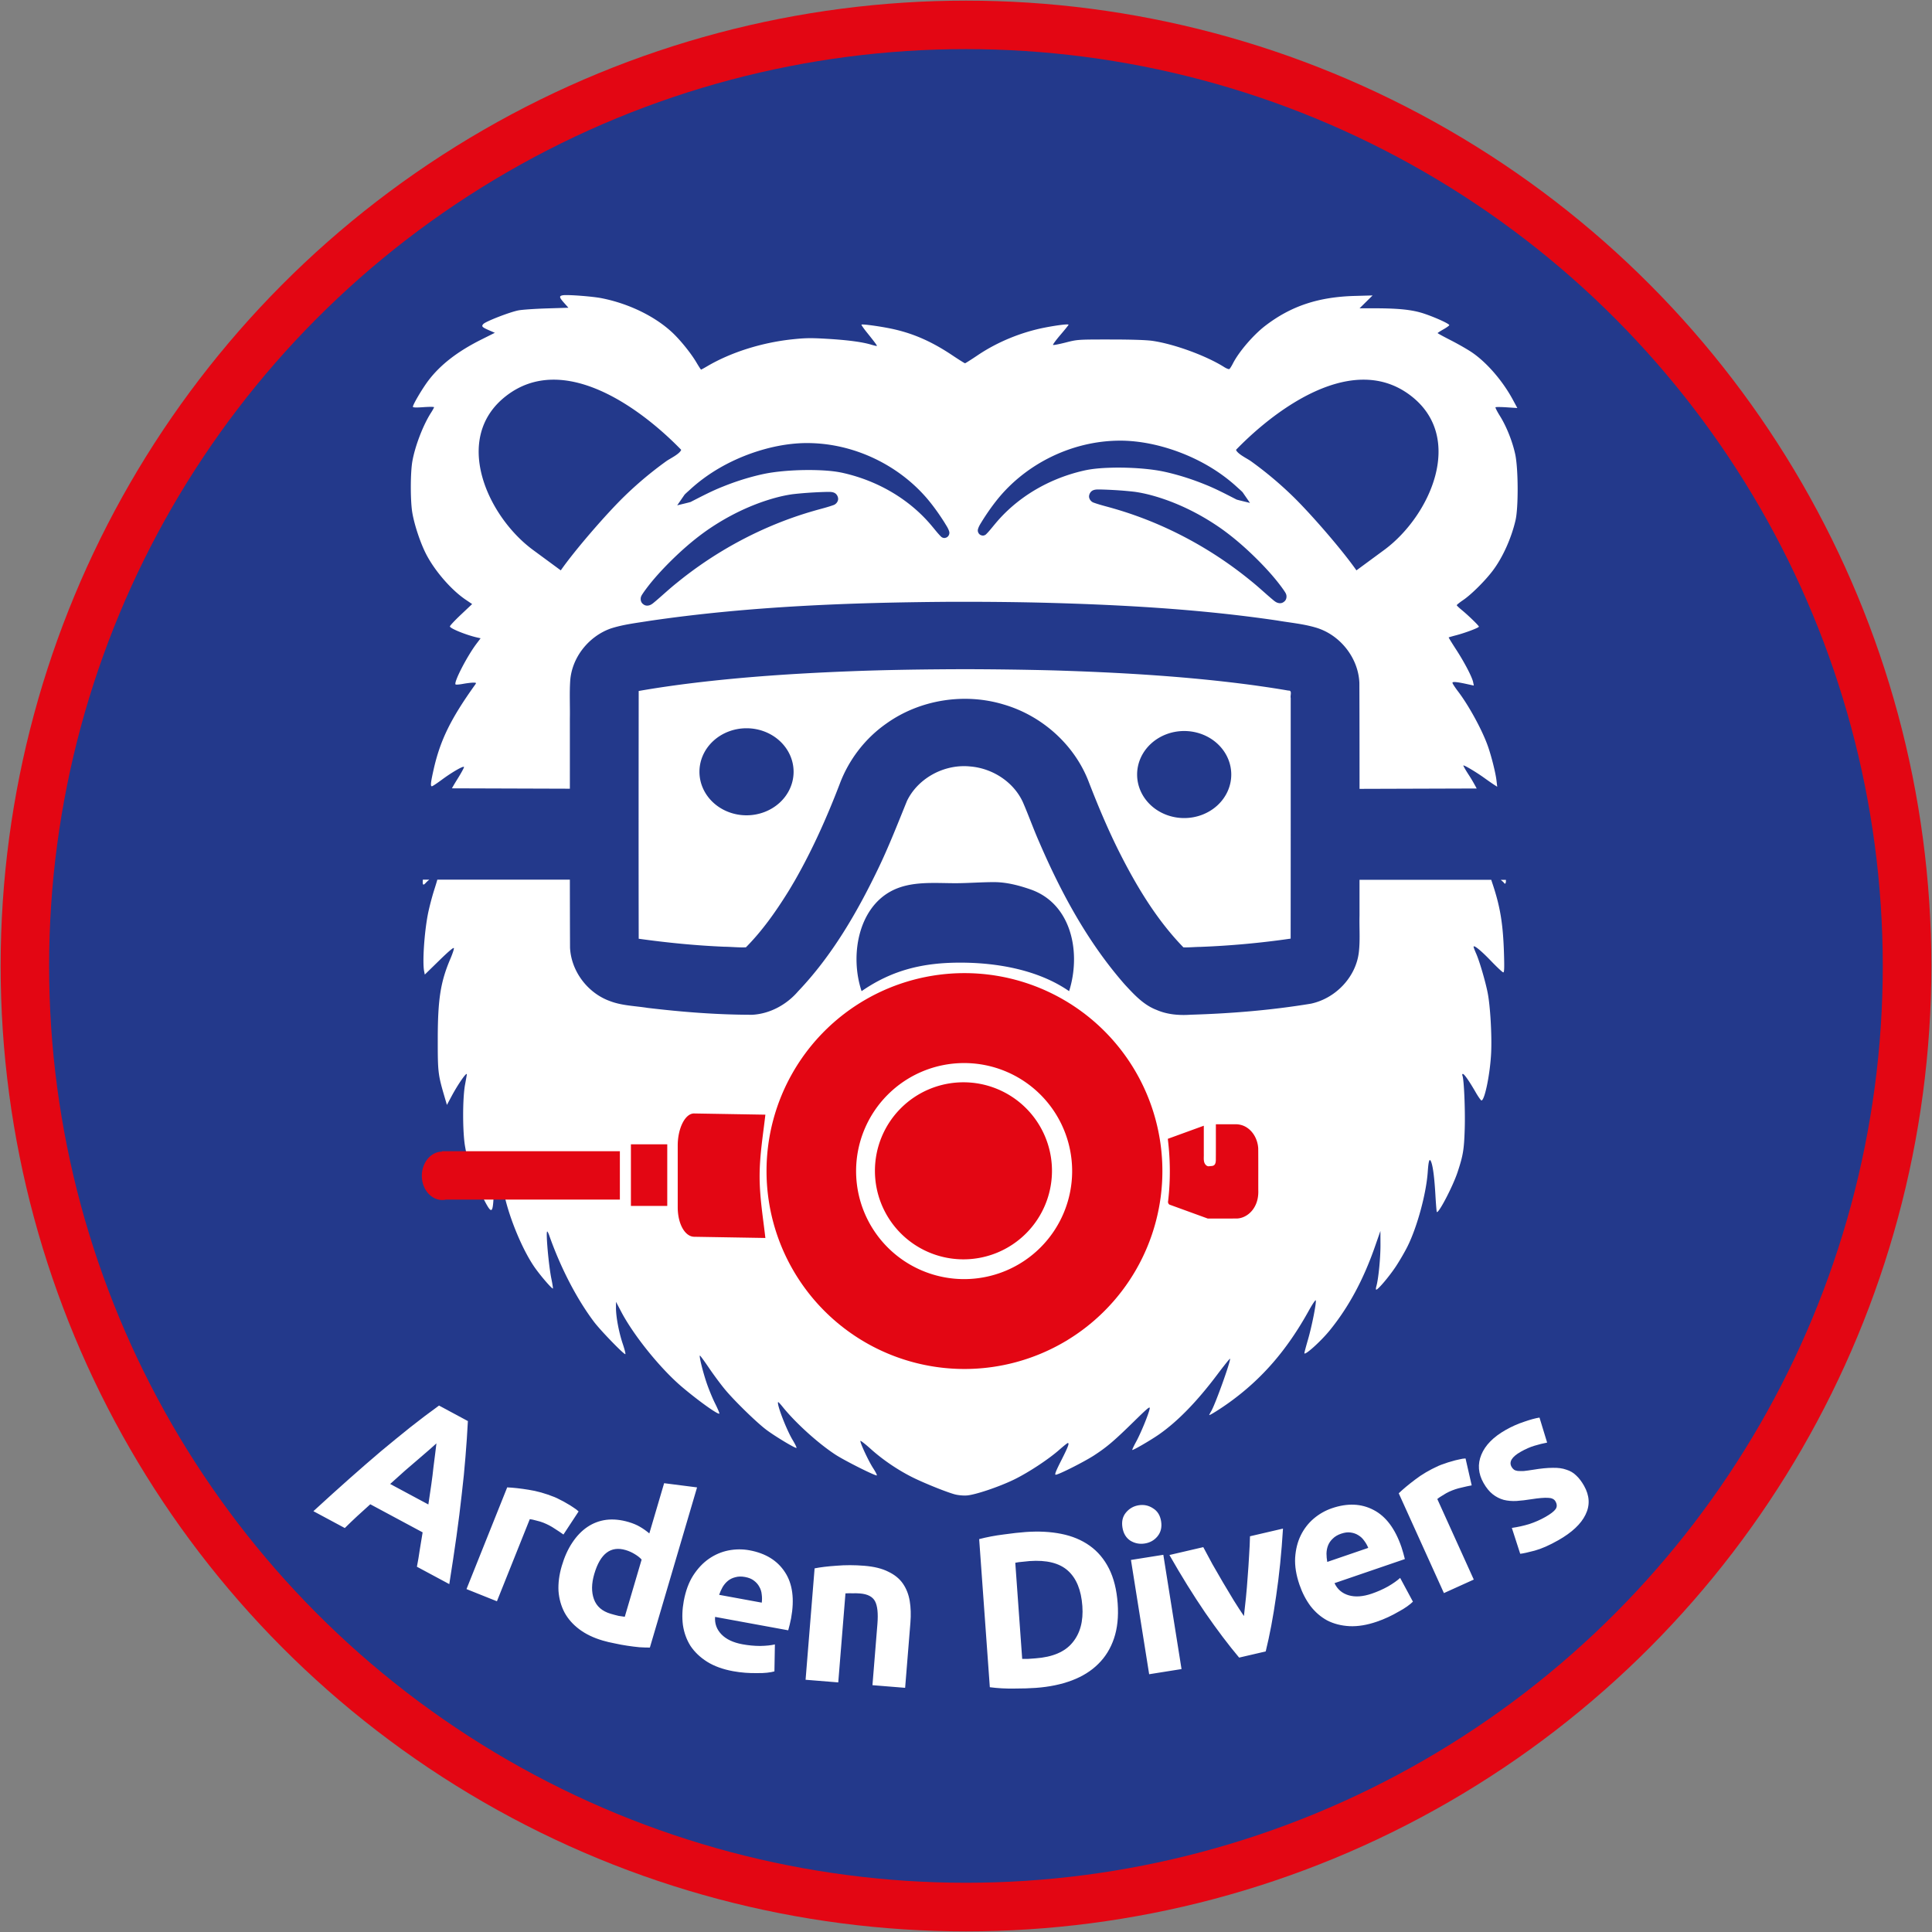
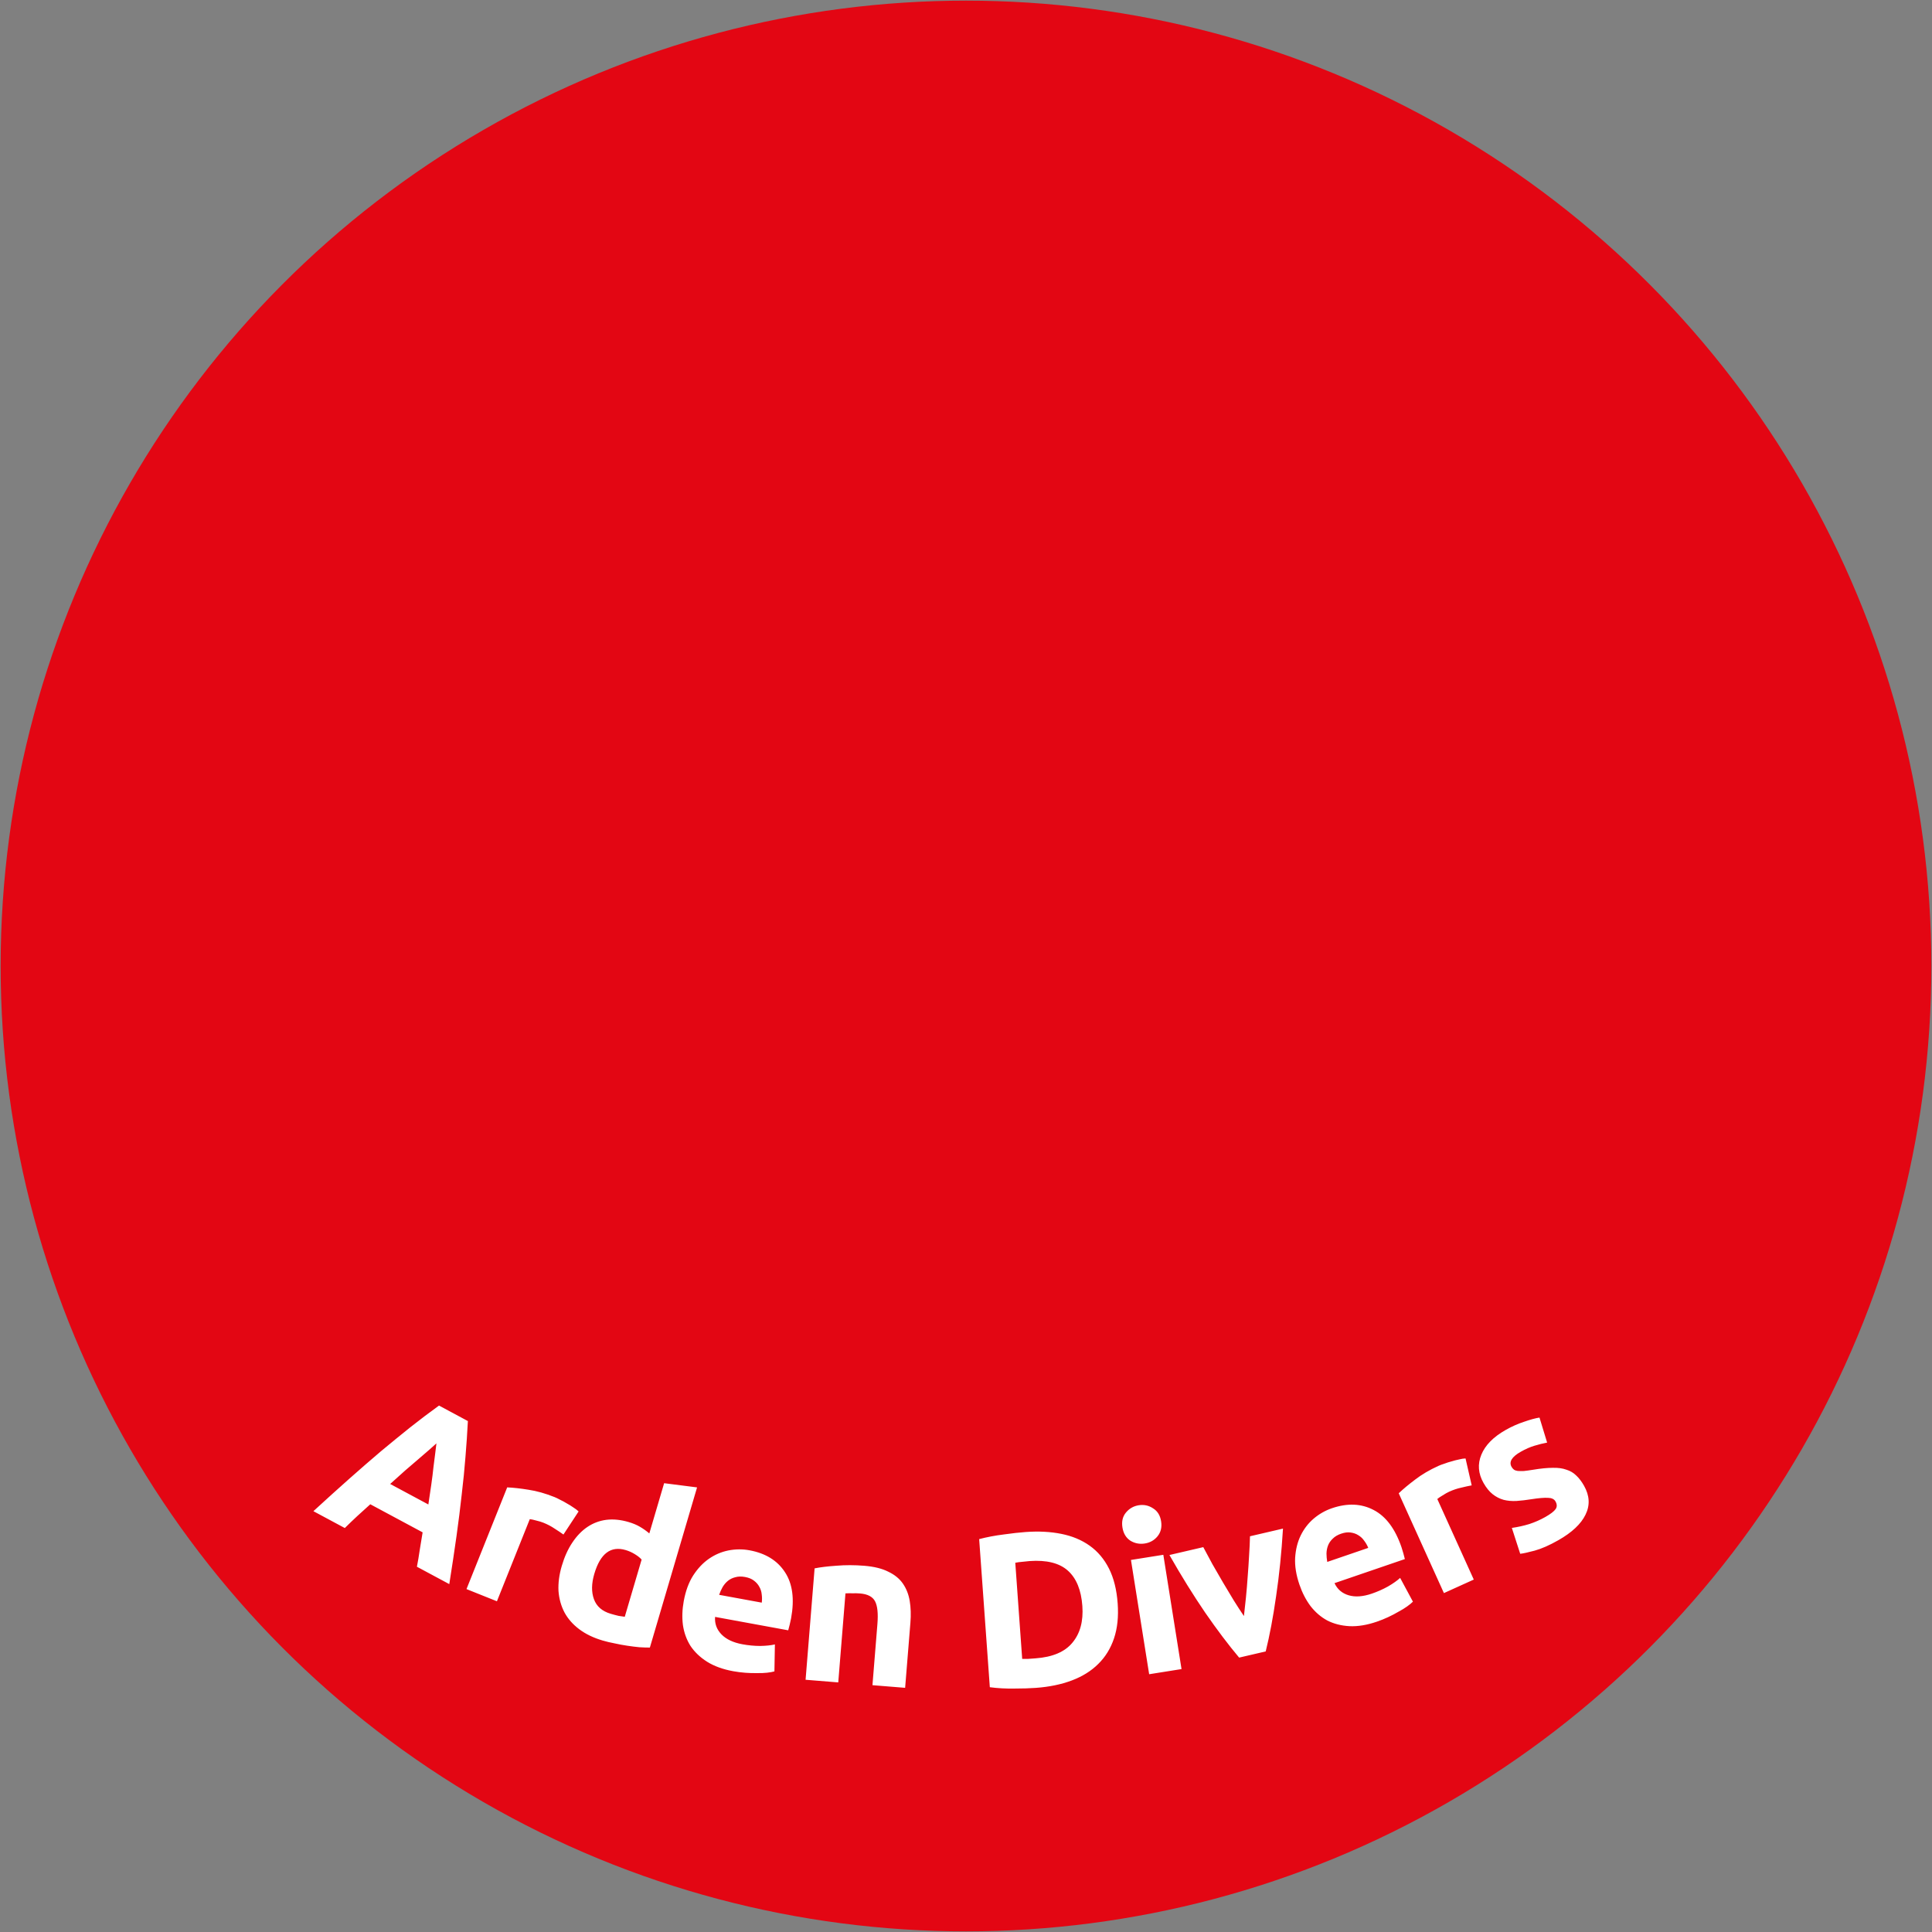
<svg xmlns="http://www.w3.org/2000/svg" xmlns:ns1="http://sodipodi.sourceforge.net/DTD/sodipodi-0.dtd" xmlns:ns2="http://www.inkscape.org/namespaces/inkscape" version="1.1" x="0px" y="0px" viewBox="0 0 1593.201 1593.201" xml:space="preserve" id="svg5" ns1:docname="logo-circle-curves.svg" ns2:version="1.4.1 (1:1.4.1+202503302257+93de688d07)" width="1593.201" height="1593.201" ns2:export-filename="logo11b-trans.png" ns2:export-xdpi="60.37672" ns2:export-ydpi="60.37672">
  <rect x="0" y="0" width="1593.201" height="1593.201" fill="#808080" stroke="none" />
  <defs id="defs5" />
  <ns1:namedview id="namedview5" pagecolor="#ffffff" bordercolor="#666666" borderopacity="1.0" ns2:showpageshadow="2" ns2:pageopacity="0.0" ns2:pagecheckerboard="0" ns2:deskcolor="#d1d1d1" ns2:zoom="0.5" ns2:cx="685" ns2:cy="790" ns2:window-width="1920" ns2:window-height="1042" ns2:window-x="0" ns2:window-y="0" ns2:window-maximized="1" ns2:current-layer="svg5" ns2:export-bgcolor="#ffffff00" showguides="true" />
  <circle style="display:inline;fill:#e30613;stroke:none;stroke-width:1.053;stroke-linecap:square;stroke-dasharray:none" id="circle7" cx="796.601" cy="796.601" r="796.074" ns2:label="outer-circle" />
-   <circle style="display:inline;fill:#23398b;stroke:none;stroke-width:1;stroke-linecap:square;stroke-dasharray:none" id="path7" cx="796.551" cy="796.551" r="756.051" ns2:label="inner-circle" />
-   <path id="path35-3" style="fill:#ffffff;fill-opacity:1;stroke:none;stroke-width:1.308;stroke-dasharray:none" ns2:label="head" d="m 464.025,243.508 v 0.002 c -3.118,0.596 -2.904,1.71 1.223,6.344 l 3.494,3.926 -17.689,0.547 c -9.73,0.301 -20.242,1.018 -23.359,1.592 -6.972,1.283 -27.151,9.097 -29.125,11.277 -1.764,1.949 -1.08,2.658 5.172,5.365 l 4.33,1.875 -11.238,5.619 c -19.654,9.83 -33.879,20.881 -43.736,33.979 -4.923,6.541 -12.611,19.582 -12.611,21.391 0,0.669 2.607,0.768 8.721,0.33 4.796,-0.343 8.721,-0.322 8.721,0.047 0,0.369 -1.161,2.482 -2.58,4.693 -6.473,10.088 -13.14,27.501 -15.324,40.029 -1.636,9.384 -1.668,32.188 -0.059,42.002 1.632,9.951 6.588,24.926 11.318,34.195 7.079,13.874 20.766,29.706 32.602,37.715 l 5.461,3.697 -9.168,8.652 c -5.043,4.758 -9.168,9.157 -9.168,9.773 0,1.682 13.711,7.22 22.904,9.252 l 2.412,0.533 -3.436,4.559 c -7.856,10.426 -18.867,31.844 -17.219,33.492 0.319,0.319 3.074,0.121 6.125,-0.441 3.051,-0.562 6.825,-1.021 8.387,-1.021 2.633,0 2.754,0.122 1.645,1.67 -20.157,28.131 -28.851,45.906 -34.266,70.049 -2.434,10.85 -2.726,13.744 -1.389,13.744 0.474,0 4.181,-2.451 8.24,-5.449 8.378,-6.188 17.598,-11.496 18.217,-10.488 0.229,0.372 -2.29,4.993 -5.596,10.27 -1.504,2.401 -2.965,4.858 -4.379,7.357 l 97.277,0.314 c 0.009,-19.203 0.015,-38.405 0,-57.607 0.203,-10.428 -0.402,-20.885 0.277,-31.293 1.31,-19.268 15.127,-36.628 33.25,-43.154 10.558,-3.451 21.702,-4.658 32.635,-6.436 82.198,-12.013 165.408,-15.104 248.393,-15.645 h 0.002 c 23.929,-0.052 47.859,0.109 71.781,0.648 65.826,1.638 131.752,5.153 196.941,14.773 10.45,1.794 21.112,2.721 31.316,5.686 20.22,5.674 35.666,24.923 36.467,45.861 0.107,29.097 0.132,58.196 0.133,87.295 l 96.602,-0.305 c -2.153,-4.064 -4.323,-7.809 -6.449,-11.07 -2.656,-4.075 -4.672,-7.585 -4.539,-7.889 0,-0.002 0,-0.008 0.01,-0.01 0.525,-0.525 10.424,5.358 17.16,10.199 3.118,2.24 6.811,4.805 8.209,5.701 l 2.541,1.629 -0.605,-5.158 c -0.758,-6.454 -4.215,-20.198 -7.182,-28.555 -4.654,-13.109 -15.635,-33.236 -24.432,-44.785 -2.583,-3.391 -4.693,-6.633 -4.693,-7.205 0,-1.139 3.58,-0.809 12.516,1.154 l 5.105,1.121 -0.545,-2.738 c -0.851,-4.276 -7.098,-16.272 -14.051,-26.982 -3.488,-5.372 -6.248,-9.868 -6.133,-9.99 0.115,-0.123 2.931,-0.937 6.258,-1.811 7.576,-1.989 18.65,-6.187 18.65,-7.068 0,-0.831 -8.671,-9.254 -14.115,-13.713 -2.248,-1.841 -4.112,-3.627 -4.143,-3.969 -0.031,-0.342 2.361,-2.263 5.316,-4.27 6.754,-4.587 18.193,-15.976 24.516,-24.408 8.097,-10.799 15.153,-26.455 18.629,-41.34 2.467,-10.566 2.306,-42.816 -0.271,-54.592 -2.334,-10.665 -7.236,-22.924 -12.568,-31.434 -2.297,-3.666 -3.941,-6.901 -3.652,-7.189 0.288,-0.288 4.453,-0.265 9.256,0.049 l 8.732,0.57 -3.674,-6.809 c -8.517,-15.79 -21.85,-31.129 -34.221,-39.369 -3.647,-2.429 -11.396,-6.846 -17.223,-9.816 -5.826,-2.97 -10.594,-5.578 -10.594,-5.795 0,-0.217 2.159,-1.615 4.797,-3.104 2.638,-1.489 4.797,-3.047 4.797,-3.463 0,-1.145 -11.601,-6.427 -20.93,-9.531 -9.434,-3.14 -20.431,-4.316 -40.684,-4.35 l -12.34,-0.021 5.363,-5.293 5.363,-5.293 -14.824,0.414 c -29.981,0.838 -52.506,8.358 -73.691,24.602 -9.833,7.54 -21.771,21.449 -26.67,31.076 -1.142,2.244 -2.463,4.318 -2.934,4.609 -0.471,0.291 -2.373,-0.43 -4.229,-1.602 -14.876,-9.391 -41.261,-19.036 -59.203,-21.643 -4.941,-0.718 -17.358,-1.12 -34.727,-1.123 -26.93,-0.007 -27.072,0.007 -36.871,2.504 -5.41,1.38 -10.078,2.27 -10.373,1.975 -0.295,-0.295 2.464,-4.045 6.131,-8.332 3.667,-4.287 6.668,-8.028 6.668,-8.312 0,-0.767 -8.813,0.274 -19.188,2.268 -19.633,3.772 -39.47,11.909 -55.67,22.832 -5.438,3.667 -10.175,6.668 -10.527,6.668 -0.352,0 -5.08,-2.967 -10.506,-6.592 -17.545,-11.723 -33.182,-18.472 -51.275,-22.131 -9.741,-1.97 -23.001,-3.727 -23.6,-3.129 l -0.002,0.002 c -0.205,0.242 1.749,3.076 4.355,6.314 6.689,8.312 8.628,10.934 8.316,11.246 -0.149,0.149 -2.214,-0.316 -4.59,-1.033 -7.347,-2.218 -19.335,-3.817 -36.15,-4.822 -13.474,-0.806 -18.234,-0.743 -28.865,0.389 -25.426,2.706 -50.87,10.766 -70.473,22.324 -2.485,1.465 -4.679,2.664 -4.877,2.664 -0.198,0 -1.918,-2.649 -3.824,-5.887 -4.525,-7.685 -13.455,-18.727 -20.182,-24.955 -14.367,-13.301 -35.883,-23.694 -58.076,-28.053 -7.738,-1.52 -28.479,-3.069 -32.02,-2.393 z m -8.688,69.592 c 39.42,-0.682 81.394,32.042 106.4,57.838 -1.221,3.465 -9.352,7.253 -12.277,9.359 -3.833,2.76 -7.606,5.602 -11.309,8.535 -8.119,6.433 -15.909,13.283 -23.334,20.506 -14.711,14.312 -40.638,44.179 -52.379,61.008 l -23.41,-17.227 c -37.359,-27.892 -66.35,-92.126 -21.537,-126.709 11.85,-9.145 24.706,-13.083 37.846,-13.311 z m 670.332,0 c 13.14,0.227 25.997,4.166 37.848,13.311 44.813,34.583 15.822,98.817 -21.537,126.709 l -23.41,17.227 c -11.741,-16.828 -37.669,-46.696 -52.381,-61.008 -7.425,-7.223 -15.215,-14.073 -23.334,-20.506 -3.702,-2.933 -7.475,-5.775 -11.309,-8.535 -2.926,-2.107 -11.056,-5.894 -12.277,-9.359 25.007,-25.796 66.98,-58.52 106.4,-57.838 z m -200.242,50.283 c 14.944,0.273 29.744,3.396 43.824,8.314 18.687,6.592 36.301,16.569 50.918,30.016 1.506,1.39 3.09,2.717 4.52,4.176 2.036,2.948 4.072,5.897 6.107,8.846 -3.651,-0.946 -7.344,-1.735 -10.977,-2.748 -8.734,-4.454 -17.415,-9.064 -26.553,-12.654 -9.421,-3.809 -19.085,-6.977 -28.998,-9.387 -3.936,-0.97 -7.979,-1.786 -12.055,-2.365 -1.583,-0.228 -2.964,-0.405 -4.549,-0.59 -4.928,-0.558 -9.755,-0.928 -14.703,-1.15 -5.473,-0.243 -11.184,-0.31 -16.641,-0.154 -7.777,0.224 -15.774,0.767 -23.254,2.553 -7.181,1.667 -14.231,3.897 -21.066,6.658 -0.685,0.292 -1.657,0.683 -2.449,1.023 -18.894,8.073 -36.074,20.412 -49.145,36.322 -2.437,2.881 -4.725,5.907 -7.445,8.533 -0.972,0.713 -2.236,1.135 -3.414,0.719 -2.317,-0.451 -3.769,-3.125 -3.002,-5.334 0.769,-2.605 2.403,-4.832 3.764,-7.15 4.342,-6.872 9.057,-13.524 14.295,-19.744 23.195,-27.16 57.88,-44.162 93.568,-45.773 2.416,-0.106 4.836,-0.141 7.254,-0.109 z m -261.611,2 c 2.418,-0.032 4.836,0.003 7.252,0.109 35.688,1.611 70.376,18.613 93.57,45.773 5.238,6.221 9.953,12.872 14.295,19.744 1.361,2.318 2.993,4.545 3.762,7.15 0.767,2.209 -0.683,4.883 -3,5.334 -1.178,0.417 -2.442,-0.006 -3.414,-0.719 -2.72,-2.626 -5.008,-5.652 -7.445,-8.533 -13.071,-15.91 -30.251,-28.249 -49.145,-36.322 -0.793,-0.341 -1.764,-0.731 -2.449,-1.023 -6.836,-2.761 -13.885,-4.991 -21.066,-6.658 -7.48,-1.786 -15.477,-2.329 -23.254,-2.553 -5.457,-0.155 -11.168,-0.089 -16.641,0.154 -4.948,0.223 -9.775,0.592 -14.703,1.15 -1.585,0.185 -2.966,0.362 -4.549,0.59 -4.076,0.579 -8.118,1.396 -12.055,2.365 -9.913,2.41 -19.578,5.578 -29,9.387 -9.138,3.59 -17.817,8.2 -26.551,12.654 -3.633,1.013 -7.325,1.802 -10.977,2.748 2.035,-2.949 4.071,-5.897 6.107,-8.846 1.43,-1.459 3.014,-2.786 4.52,-4.176 14.617,-13.447 32.231,-23.423 50.918,-30.016 14.081,-4.919 28.88,-8.041 43.824,-8.314 z m 241.076,38.266 c 1.124,-0.034 2.261,0.032 3.373,0.018 0.858,0.025 1.716,0.051 2.574,0.076 8.271,0.309 16.541,0.843 24.764,1.799 9.361,1.308 18.489,3.95 27.365,7.152 15.634,5.738 30.453,13.641 44.078,23.205 11.59,8.234 22.213,17.759 32.174,27.885 6.926,7.114 13.557,14.56 19.283,22.686 0.978,1.539 2.268,3.044 2.373,4.947 0.167,1.789 -0.488,3.724 -2.006,4.773 -1.156,1.019 -2.751,1.437 -4.26,1.148 -2.516,-0.354 -4.335,-2.295 -6.225,-3.809 -5.793,-4.945 -11.349,-10.156 -17.311,-14.904 -23.35,-19.04 -49.383,-34.786 -77.094,-46.613 -11.61,-4.946 -23.636,-9.234 -35.814,-12.723 -5.52,-1.626 -11.244,-2.926 -16.686,-4.941 -1.883,-0.85 -3.332,-2.783 -3.416,-4.865 0.051,-2.219 1.402,-4.462 3.531,-5.25 1.061,-0.414 2.171,-0.55 3.295,-0.584 z m -220.541,2 c 1.124,0.034 2.234,0.17 3.295,0.584 2.13,0.788 3.48,3.031 3.531,5.25 -0.084,2.082 -1.533,4.015 -3.416,4.865 -5.442,2.015 -11.165,3.315 -16.686,4.941 -12.178,3.488 -24.204,7.776 -35.814,12.723 -27.711,11.827 -53.743,27.574 -77.094,46.613 -5.962,4.748 -11.518,9.96 -17.311,14.904 -1.89,1.513 -3.709,3.454 -6.225,3.809 -1.508,0.288 -3.104,-0.13 -4.26,-1.148 -1.518,-1.049 -2.174,-2.984 -2.008,-4.773 0.105,-1.903 1.397,-3.408 2.375,-4.947 5.726,-8.126 12.357,-15.571 19.283,-22.686 9.96,-10.126 20.584,-19.651 32.174,-27.885 13.625,-9.564 28.444,-17.467 44.078,-23.205 8.876,-3.202 18.004,-5.845 27.365,-7.152 8.223,-0.956 16.492,-1.49 24.764,-1.799 0.858,-0.025 1.716,-0.051 2.574,-0.076 1.112,0.015 2.249,-0.052 3.373,-0.018 z m 111.15,146.191 c -32.523,0.097 -64.909,0.519 -97.174,1.824 -42.564,1.706 -84.48,4.452 -126.684,9.553 -14.746,1.8 -30.019,3.958 -44.951,6.596 -0.063,68.102 -0.135,136.213 0.008,204.309 23.321,3.25 46.78,5.581 70.312,6.58 6.013,0.053 12.148,0.757 18.086,0.504 13.363,-13.482 24.393,-29.096 34.418,-45.145 1.928,-3.05 4.102,-6.845 5.711,-9.529 14.626,-25.515 26.634,-52.433 37.158,-79.855 7.439,-20.036 21.004,-37.772 38.588,-50.045 27.505,-19.645 64.203,-25.484 96.562,-15.721 31.086,9.002 57.751,32.419 69.738,62.461 7.548,19.525 15.427,38.484 24.734,57.289 14.457,28.91 31.224,57.214 53.869,80.559 4.682,0.175 9.446,-0.347 14.162,-0.391 24.883,-0.956 49.969,-3.266 74.279,-6.803 0.088,-66.159 0.049,-132.318 0.049,-198.477 -0.55,-2.081 1.482,-6.33 -1.875,-6.057 -7.629,-1.319 -15.325,-2.518 -23.242,-3.637 -5.813,-0.854 -11.891,-1.638 -17.648,-2.355 -50.449,-6.219 -101.515,-9.085 -152.58,-10.66 -24.148,-0.619 -49.068,-0.955 -73.52,-1 z m -179.893,48.713 a 38.819,35.889 0 0 1 38.82,35.889 38.819,35.889 0 0 1 -38.82,35.889 38.819,35.889 0 0 1 -38.818,-35.889 38.819,35.889 0 0 1 38.818,-35.889 z m 360.92,2.271 a 38.819,35.889 0 0 1 38.82,35.891 38.819,35.889 0 0 1 -38.82,35.889 38.819,35.889 0 0 1 -38.818,-35.889 38.819,35.889 0 0 1 38.818,-35.891 z m -180.299,28.994 c -19.765,-0.51 -39.566,10.723 -48.266,28.582 -7.734,19.006 -15.186,38.156 -24.131,56.648 -17.4,36.037 -37.857,71.211 -65.641,100.379 -9.445,11.025 -23.165,18.576 -37.812,19.396 -28.839,-0.005 -57.659,-2.265 -86.285,-5.672 -10.341,-1.653 -21.07,-1.797 -30.951,-5.561 -18.476,-6.572 -32.152,-24.603 -33.08,-44.158 -0.079,-18.676 -0.117,-37.353 -0.135,-56.029 H 360.639 c -0.558,2.061 -1.45,4.918 -2.666,8.748 -1.893,5.963 -4.248,15.106 -5.232,20.318 -2.917,15.445 -4.442,39.168 -2.986,46.449 l 0.549,2.744 11.861,-11.574 c 7.861,-7.671 11.952,-11.111 12.131,-10.203 0.148,0.753 -1.129,4.637 -2.838,8.629 -8.203,19.166 -10.447,33.468 -10.465,66.744 -0.015,27.119 0.194,28.843 5.785,47.883 l 1.77,6.021 3.746,-7.012 c 5.421,-10.146 12.668,-20.537 12.668,-18.164 0,0.268 -0.668,4.116 -1.484,8.553 -2.073,11.269 -2.065,38.785 0.014,50.799 2.309,13.342 6.194,24.944 12.906,38.527 9.071,18.356 9.899,18.45 10.748,1.23 0.88,-17.863 2.834,-29.668 4.717,-28.504 0.407,0.252 1.001,4.465 1.322,9.361 0.321,4.896 1.381,12.856 2.354,17.689 4.053,20.135 15.589,47.869 25.885,62.231 5.121,7.144 13.964,17.293 14.525,16.67 0.171,-0.19 -0.403,-3.831 -1.275,-8.092 -2.257,-11.02 -4.715,-38.91 -3.43,-38.91 0.286,0 1.038,1.473 1.672,3.272 9.407,26.694 22.617,52.201 36.852,71.154 5.264,7.008 24.35,26.736 25.867,26.736 0.428,0 -0.511,-3.827 -2.09,-8.504 -3.203,-9.492 -5.634,-22.438 -5.592,-29.805 l 0.029,-4.859 4.115,7.867 c 10.431,19.944 32.783,47.579 50.664,62.635 14.044,11.825 29.944,23.108 30.447,21.607 0.14,-0.418 -1.489,-4.242 -3.621,-8.498 -2.132,-4.257 -5.306,-12.018 -7.053,-17.246 -3.137,-9.386 -6.072,-21.385 -5.396,-22.061 0.191,-0.191 3.581,4.423 7.533,10.254 3.952,5.831 10.034,13.992 13.516,18.137 8.048,9.581 26.108,27.131 33.908,32.949 7.351,5.483 24.031,15.484 24.703,14.812 0.269,-0.269 -1.135,-3.179 -3.121,-6.465 -5.212,-8.626 -13.381,-29.94 -12.002,-31.318 0.168,-0.168 1.81,1.569 3.648,3.859 10.627,13.238 29.203,30.066 43.561,39.467 7.684,5.031 33.405,17.92 34.191,17.133 0.272,-0.272 -1.108,-2.961 -3.068,-5.973 -3.781,-5.811 -10.941,-21.158 -10.473,-22.449 0.153,-0.422 3.996,2.574 8.539,6.658 9.634,8.662 21.637,16.869 33.502,22.91 9.176,4.672 28.009,12.321 35.506,14.42 2.722,0.762 6.939,1.183 9.996,1 6.877,-0.413 26.651,-7.05 39.189,-13.154 11.588,-5.641 28.15,-16.517 37.062,-24.34 3.597,-3.157 6.836,-5.751 7.195,-5.762 1.497,-0.046 0.343,3.04 -5.344,14.283 -4.592,9.08 -5.665,11.86 -4.578,11.859 2.365,0 23.587,-10.712 31.68,-15.988 10.482,-6.833 16.391,-11.855 32.432,-27.564 12.212,-11.96 13.795,-13.242 13.338,-10.818 -0.818,4.34 -7.32,20.17 -11.172,27.197 -1.93,3.521 -3.353,6.557 -3.164,6.746 0.494,0.494 14.886,-7.845 21.746,-12.6 15.481,-10.729 31.514,-27.17 48.418,-49.656 5.521,-7.344 10.211,-13.18 10.422,-12.969 0.993,0.993 -12.002,37.316 -15.439,43.158 -0.933,1.586 -1.697,3.048 -1.697,3.248 0,0.697 9.207,-5.065 16.568,-10.367 26.918,-19.389 47.534,-43.178 65.484,-75.561 3.168,-5.715 5.683,-9.4 5.846,-8.568 0.486,2.493 -3.292,21.439 -6.426,32.221 -1.642,5.652 -2.984,10.715 -2.984,11.25 0,2.468 13.444,-9.593 20.869,-18.723 15.543,-19.111 27.718,-41.644 37.252,-68.939 l 4.568,-13.082 0.051,11.373 c 0.047,10.867 -1.673,28.249 -3.385,34.219 -0.443,1.545 -0.483,2.809 -0.088,2.809 1.489,0 10.613,-10.779 16.051,-18.963 3.109,-4.679 7.499,-12.23 9.758,-16.779 7.987,-16.085 15.446,-43.621 16.658,-61.496 0.631,-9.297 1.47,-11.65 2.856,-8.006 1.485,3.906 2.642,13.065 3.473,27.469 0.424,7.346 0.936,13.52 1.139,13.723 1.449,1.449 13.29,-21.272 17.117,-32.848 4.576,-13.84 5.361,-18.59 5.898,-35.656 0.487,-15.457 -0.578,-40.619 -1.855,-43.822 -0.349,-0.876 -0.214,-1.525 0.316,-1.525 1.129,0 5.306,5.983 10.586,15.162 2.176,3.783 4.346,6.813 4.82,6.732 2.778,-0.472 7.241,-22.964 7.955,-40.088 0.593,-14.224 -0.754,-37.381 -2.805,-48.191 -1.747,-9.211 -6.785,-26.495 -9.535,-32.713 -1.191,-2.694 -2.166,-5.264 -2.166,-5.711 0,-1.917 6.05,2.996 14.422,11.713 4.952,5.156 9.481,9.375 10.065,9.375 0.814,0 0.945,-3.715 0.559,-15.916 -0.775,-24.426 -3.145,-38.601 -9.699,-57.992 -0.284,-0.841 -0.55,-1.657 -0.793,-2.43 h -108.631 c -9e-4,9.806 -3e-4,19.612 0.01,29.418 -0.273,10.066 0.609,20.19 -0.553,30.211 -2.373,20.669 -19.312,38.245 -39.603,42.518 -32.728,5.392 -65.879,8.109 -99.027,9.094 -9.567,0.664 -19.398,-0.102 -28.262,-4 -10.639,-4.048 -18.458,-12.636 -26.004,-20.764 -30.344,-34.514 -52.463,-75.339 -70.551,-117.297 -4.82,-10.87 -8.792,-22.097 -13.512,-32.998 -7.606,-16.856 -25.107,-28.136 -43.422,-29.648 -1.314,-0.14 -2.632,-0.226 -3.949,-0.26 z m -447.529,93.586 c -0.378,5.111 0.442,4.829 2.725,2.307 0.472,-0.522 1.43,-1.374 2.568,-2.307 z m 888.838,0.141 c 1.335,1.069 2.332,1.939 2.541,2.277 1.118,1.808 1.914,0.682 1.746,-2.277 z m -417.863,1.893 c 10.483,-0.01 20.87,2.798 30.139,6.018 32.748,11.375 41.377,49.466 32.719,80.857 -0.282,1.021 -0.588,2.033 -0.916,3.033 -25.378,-17.585 -59.354,-23.512 -89.775,-23.512 -30.427,-4e-4 -55.957,5.929 -81.338,23.52 -9.652,-28.822 -3.088,-67.946 24.533,-82.559 16.353,-8.651 36.159,-6.37 53.934,-6.467 9.647,-0.052 20.222,-0.881 30.705,-0.891 z" />
  <path style="font-weight:bold;font-size:181.417px;line-height:125%;font-family:Ubuntu;-inkscape-font-specification:'Ubuntu, Bold';text-align:center;letter-spacing:0px;word-spacing:0px;text-anchor:middle;fill:#ffffff;stroke-width:1px" d="m 343.801,1291.99 q 1.33,-6.698 2.352,-13.974 1.182,-7.189 2.364,-14.379 l -43.159,-23.164 q -5.338,4.959 -10.836,9.832 -5.338,4.959 -10.185,9.77 l -25.896,-13.899 q 15.843,-14.557 29.588,-26.74 13.745,-12.183 26.227,-22.779 12.641,-10.51 24.191,-19.754 11.795,-9.317 23.567,-17.824 l 23.818,12.783 q -0.742,14.426 -1.987,29.406 -1.159,14.82 -3.091,31.078 -1.772,16.344 -4.327,34.533 -2.556,18.188 -5.93,39.437 z m 16.093,-101.722 q -2.086,1.969 -5.915,5.267 -3.829,3.298 -8.824,7.618 -4.995,4.319 -11.07,9.501 -5.915,5.267 -12.334,11.088 l 31.49,16.901 q 1.303,-8.566 2.423,-16.407 1.12,-7.841 1.799,-14.477 0.839,-6.55 1.471,-11.564 0.632,-5.014 0.96,-7.926 z m 104.745,75.159 q -3.032,-2.19 -7.242,-4.852 -4.143,-2.83 -9.365,-4.92 -2.358,-0.944 -5.929,-1.786 -3.335,-0.944 -5.222,-1.112 l -27.095,67.71 -25.096,-10.043 33.565,-83.879 q 7.681,0.338 17.585,1.956 10.14,1.517 21.425,6.033 2.021,0.809 4.75,2.292 2.796,1.314 5.457,2.965 2.729,1.483 5.322,3.302 2.661,1.651 4.345,3.302 z m 25.443,32.432 q -3.538,12.007 -0.297,20.906 3.241,8.899 13.856,12.027 3.48,1.026 6.49,1.723 3.061,0.524 5.078,0.74 l 13.897,-47.159 q -1.975,-2.284 -5.669,-4.508 -3.521,-2.172 -7.523,-3.352 -18.446,-5.436 -25.83,19.623 z m 45.824,60.786 q -3.788,0.018 -8.62,-0.271 -4.781,-0.463 -10.033,-1.254 -5.078,-0.74 -10.401,-1.93 -5.2,-0.965 -9.899,-2.35 -11.311,-3.333 -19.212,-9.255 -7.901,-5.922 -12.197,-13.807 -4.245,-8.059 -4.987,-17.735 -0.517,-9.798 2.714,-20.761 3.282,-11.137 8.681,-19.192 5.451,-8.229 12.517,-12.955 7.067,-4.726 15.524,-5.828 8.631,-1.05 18.376,1.822 5.395,1.59 9.263,3.865 4.043,2.326 7.829,5.522 l 12.205,-41.416 27.16,3.464 z m 27.946,-38.324 q 2.29,-12.491 7.739,-21.083 5.66,-8.738 13.05,-13.838 7.391,-5.1 16.009,-6.84 8.797,-1.707 17.363,-0.137 19.986,3.664 29.327,18.104 9.374,14.261 5.022,37.993 -0.425,2.32 -1.127,5.142 -0.669,2.644 -1.24,4.753 l -60.314,-11.059 q -0.613,8.372 5.285,14.433 5.897,6.061 17.318,8.155 7.316,1.341 14.504,1.368 7.399,-0.119 12.22,-1.264 l -0.39,22.246 q -2.338,0.678 -6.103,1.094 -3.765,0.416 -8.357,0.312 -4.446,0.107 -9.541,-0.274 -5.095,-0.381 -10.091,-1.297 -12.669,-2.323 -21.44,-7.804 -8.592,-5.449 -13.66,-13.018 -4.856,-7.715 -6.254,-17.193 -1.219,-9.446 0.678,-19.795 z m 64.32,1.28 q 0.443,-3.423 -0.038,-6.831 -0.303,-3.376 -1.987,-6.266 -1.505,-2.858 -4.422,-5.053 -2.739,-2.162 -7.379,-3.013 -4.461,-0.818 -7.967,0.199 -3.474,0.839 -6.073,2.944 -2.599,2.106 -4.47,5.267 -1.66,3.016 -2.817,6.308 z m 43.573,-28.259 q 7.032,-1.433 18.014,-2.182 10.996,-0.93 22.93,0.037 12.115,0.981 19.808,4.88 7.888,3.733 12.121,9.9 4.233,6.167 5.578,14.284 1.345,8.117 0.554,17.882 l -4.348,53.705 -26.943,-2.182 4.085,-50.45 q 1.054,-13.019 -1.942,-18.722 -2.996,-5.703 -12.399,-6.464 -2.893,-0.234 -6.177,-0.136 -3.269,-0.083 -5.83,0.074 l -5.944,73.415 -26.943,-2.182 z m 171.189,74.623 q 2.003,0.038 4.55,0.036 2.714,-0.195 6.333,-0.456 21.171,-1.523 30.536,-12.929 9.546,-11.418 8.192,-30.237 -1.419,-19.723 -11.92,-29.154 -10.5,-9.43 -31.671,-7.907 -2.895,0.208 -5.958,0.611 -3.076,0.221 -5.764,0.778 z m 78.743,-45.681 q 1.172,16.285 -3.022,28.774 -4.194,12.488 -13.031,21.127 -8.655,8.626 -21.759,13.57 -13.104,4.944 -29.751,6.142 -7.6,0.547 -17.785,0.552 -10.172,0.186 -20.087,-1.101 l -8.789,-122.141 q 9.641,-2.513 20.097,-3.811 10.624,-1.492 18.224,-2.039 16.104,-1.159 29.393,1.523 13.47,2.668 23.439,9.772 9.969,7.104 15.908,18.863 5.939,11.759 7.163,28.768 z m 52.652,54.098 -26.695,4.252 -15.011,-94.237 26.695,-4.252 z m -16.841,-121.869 q 1.17,7.346 -2.982,12.416 -4.002,4.863 -10.451,5.89 -6.45,1.027 -11.943,-2.323 -5.343,-3.558 -6.513,-10.903 -1.17,-7.345 2.832,-12.208 4.152,-5.07 10.602,-6.098 6.45,-1.027 11.793,2.53 5.494,3.35 6.664,10.696 z m 64.347,112.408 q -13.123,-15.573 -27.996,-37.072 -14.697,-21.54 -29.497,-47.526 l 27.918,-6.495 q 3.37,6.48 7.558,14.074 4.324,7.376 8.73,15.105 4.542,7.511 8.824,14.711 4.459,7.158 8.413,12.944 0.817,-6.896 1.659,-15.287 0.842,-8.391 1.424,-17.095 0.718,-8.921 1.165,-17.407 0.583,-8.704 0.746,-16.006 l 27.211,-6.331 q -1.809,29.85 -5.665,55.707 -3.679,25.815 -8.58,45.582 z m 49.743,-60.132 q -4.112,-12.015 -3.562,-22.174 0.663,-10.389 4.614,-18.453 3.951,-8.064 10.618,-13.797 6.838,-5.792 15.077,-8.611 19.224,-6.579 34.434,1.446 15.151,7.853 22.964,30.682 0.764,2.231 1.532,5.036 0.71,2.633 1.243,4.752 l -58.015,19.856 q 3.561,7.602 11.669,10.004 8.108,2.402 19.094,-1.357 7.037,-2.409 13.32,-5.901 6.396,-3.723 10.041,-7.08 l 10.541,19.594 q -1.707,1.735 -4.788,3.939 -3.08,2.205 -7.136,4.36 -3.826,2.268 -8.455,4.428 -4.63,2.16 -9.436,3.805 -12.187,4.171 -22.517,3.68 -10.159,-0.55 -18.281,-4.673 -8.009,-4.354 -13.864,-11.937 -5.684,-7.642 -9.091,-17.598 z m 56.727,-30.344 q -1.288,-3.203 -3.375,-5.94 -1.916,-2.796 -4.798,-4.494 -2.711,-1.757 -6.329,-2.244 -3.447,-0.546 -7.909,0.981 -4.291,1.469 -6.852,4.071 -2.62,2.43 -3.857,5.538 -1.237,3.108 -1.323,6.78 0.028,3.442 0.629,6.88 z m 85.304,-51.56 q -3.679,0.67 -8.516,1.865 -4.911,1.029 -10.034,3.349 -2.314,1.048 -5.394,3.04 -2.99,1.752 -4.418,2.997 l 30.083,66.436 -24.624,11.15 -37.268,-82.301 q 5.563,-5.307 13.589,-11.331 8.117,-6.264 19.189,-11.278 1.983,-0.898 4.942,-1.84 2.884,-1.107 5.918,-1.883 2.959,-0.942 6.068,-1.553 3.034,-0.776 5.391,-0.848 z m 60.74,26.071 q 6.468,-3.674 8.433,-6.459 1.965,-2.785 -0.096,-6.413 -1.613,-2.839 -6.248,-2.919 -4.725,-0.237 -13.347,1.113 -6.686,1.085 -12.515,1.475 -5.671,0.3 -10.529,-0.905 -4.947,-1.363 -9.101,-4.637 -4.154,-3.274 -7.559,-9.268 -6.63,-11.673 -1.807,-23.384 4.823,-11.711 19.967,-20.312 7.572,-4.301 15.319,-6.823 7.658,-2.68 12.655,-3.432 l 6.292,20.628 q -4.908,0.91 -10.425,2.583 -5.36,1.584 -11.354,4.988 -11.042,6.272 -7.548,12.424 0.806,1.42 1.907,2.255 1.1,0.836 3.147,1.133 1.957,0.14 5.04,0.058 3.151,-0.329 7.744,-1.06 9.342,-1.551 16.003,-1.579 6.571,-0.185 11.292,1.515 4.789,1.453 8.133,4.769 3.502,3.227 6.459,8.433 6.989,12.304 1.265,23.901 -5.566,11.507 -22.445,21.093 -11.042,6.272 -19.532,8.59 -8.332,2.228 -11.888,2.579 l -6.898,-21.328 q 7.338,-1.038 14.455,-3.203 7.027,-2.322 13.179,-5.816 z" id="text7" aria-label="Arden Divers" />
  <path id="path9" style="fill:#e30613;fill-opacity:1;stroke:none;stroke-width:15.261;stroke-linecap:square" ns2:label="reg" d="M 795.328,802.477 A 163.218,163.218 0 0 0 632.109,965.695 163.218,163.218 0 0 0 795.328,1128.914 163.218,163.218 0 0 0 958.547,965.695 163.218,163.218 0 0 0 795.328,802.477 Z m -0.277,74.162 a 89.08,89.08 0 0 1 89.082,89.08 89.08,89.08 0 0 1 -89.082,89.08 89.08,89.08 0 0 1 -89.08,-89.08 89.08,89.08 0 0 1 89.08,-89.08 z m -0.551,15.861 a 73,73 0 0 0 -73,73 73,73 0 0 0 73,73 73,73 0 0 0 73,-73 73,73 0 0 0 -73,-73 z m -222.088,25.711 c -7.47,-0.126 -13.537,12.378 -13.537,26.408 v 50.84 c 0,14.03 6.067,24.304 13.537,24.43 l 58.744,0.99 c -1.858,-16.401 -4.756,-33.406 -4.756,-50.838 0,-17.431 2.898,-34.439 4.756,-50.84 z m 430.244,8.91 c -0.017,9.905 0.043,19.813 -0.039,29.717 -0.184,5.541 -3.357,4.454 -5.572,4.914 -1.973,0.208 -3.472,-1.611 -3.992,-3.336 -0.644,-2.261 -0.253,-4.637 -0.357,-6.951 v -23.15 c -9.889,3.599 -19.778,7.2 -29.668,10.799 0.285,2.564 0.572,5.128 0.805,7.697 0.087,1.17 0.223,2.585 0.303,3.856 0.157,2.22 0.286,4.456 0.367,6.602 0.449,11.07 0.063,22.187 -1.229,33.188 -0.34,1.313 0.394,2.897 1.795,3.16 10.3,3.75 20.601,7.497 30.9,11.248 8.195,-0.02 16.393,0.058 24.586,-0.055 5.818,-0.446 10.999,-4.275 13.859,-9.254 2.53,-4.244 3.431,-9.281 3.213,-14.174 -0.017,-11.452 0.046,-22.905 -0.045,-34.355 -0.38,-6.776 -3.712,-13.582 -9.523,-17.293 -2.934,-1.909 -6.49,-2.774 -9.975,-2.611 z m -482.385,16.508 v 50.84 h 29.973 v -50.84 z m -155.732,5.697 v 0.34 a 16.854,19.954 0 0 0 -16.68,19.938 16.854,19.954 0 0 0 16.854,19.957 16.854,19.954 0 0 0 3.127,-0.348 h 143.33 v -39.887 z" />
</svg>